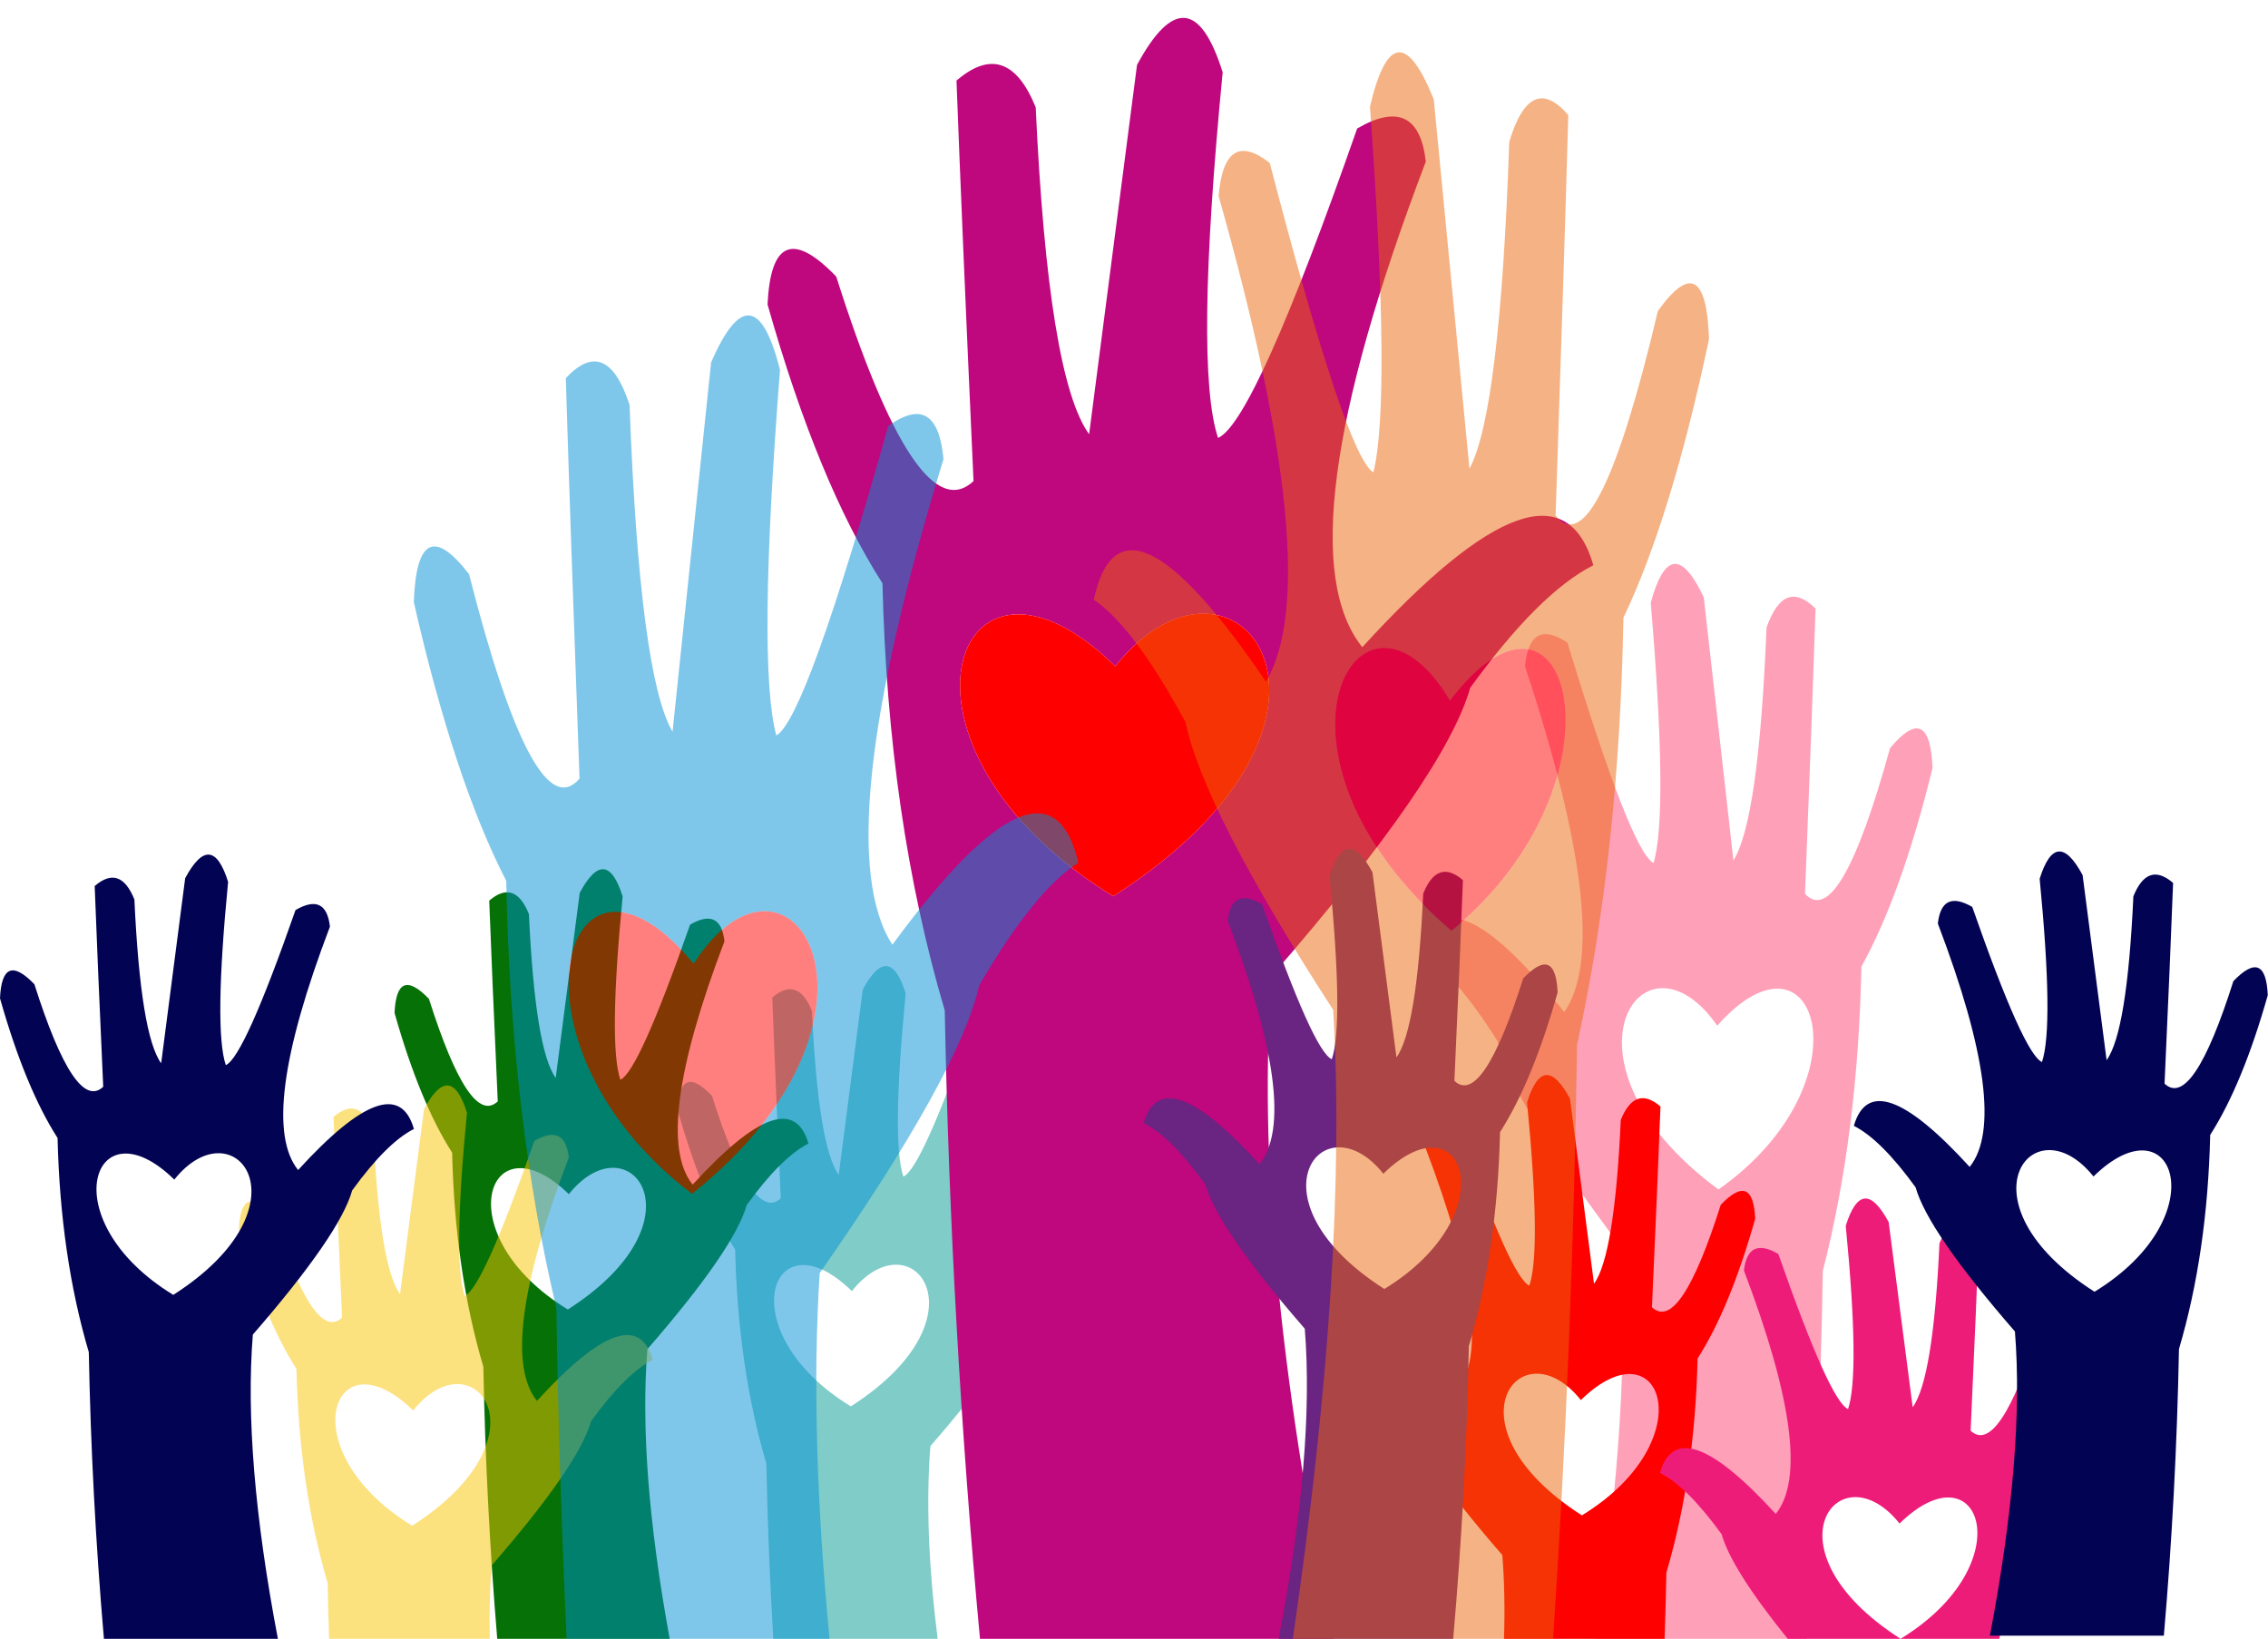
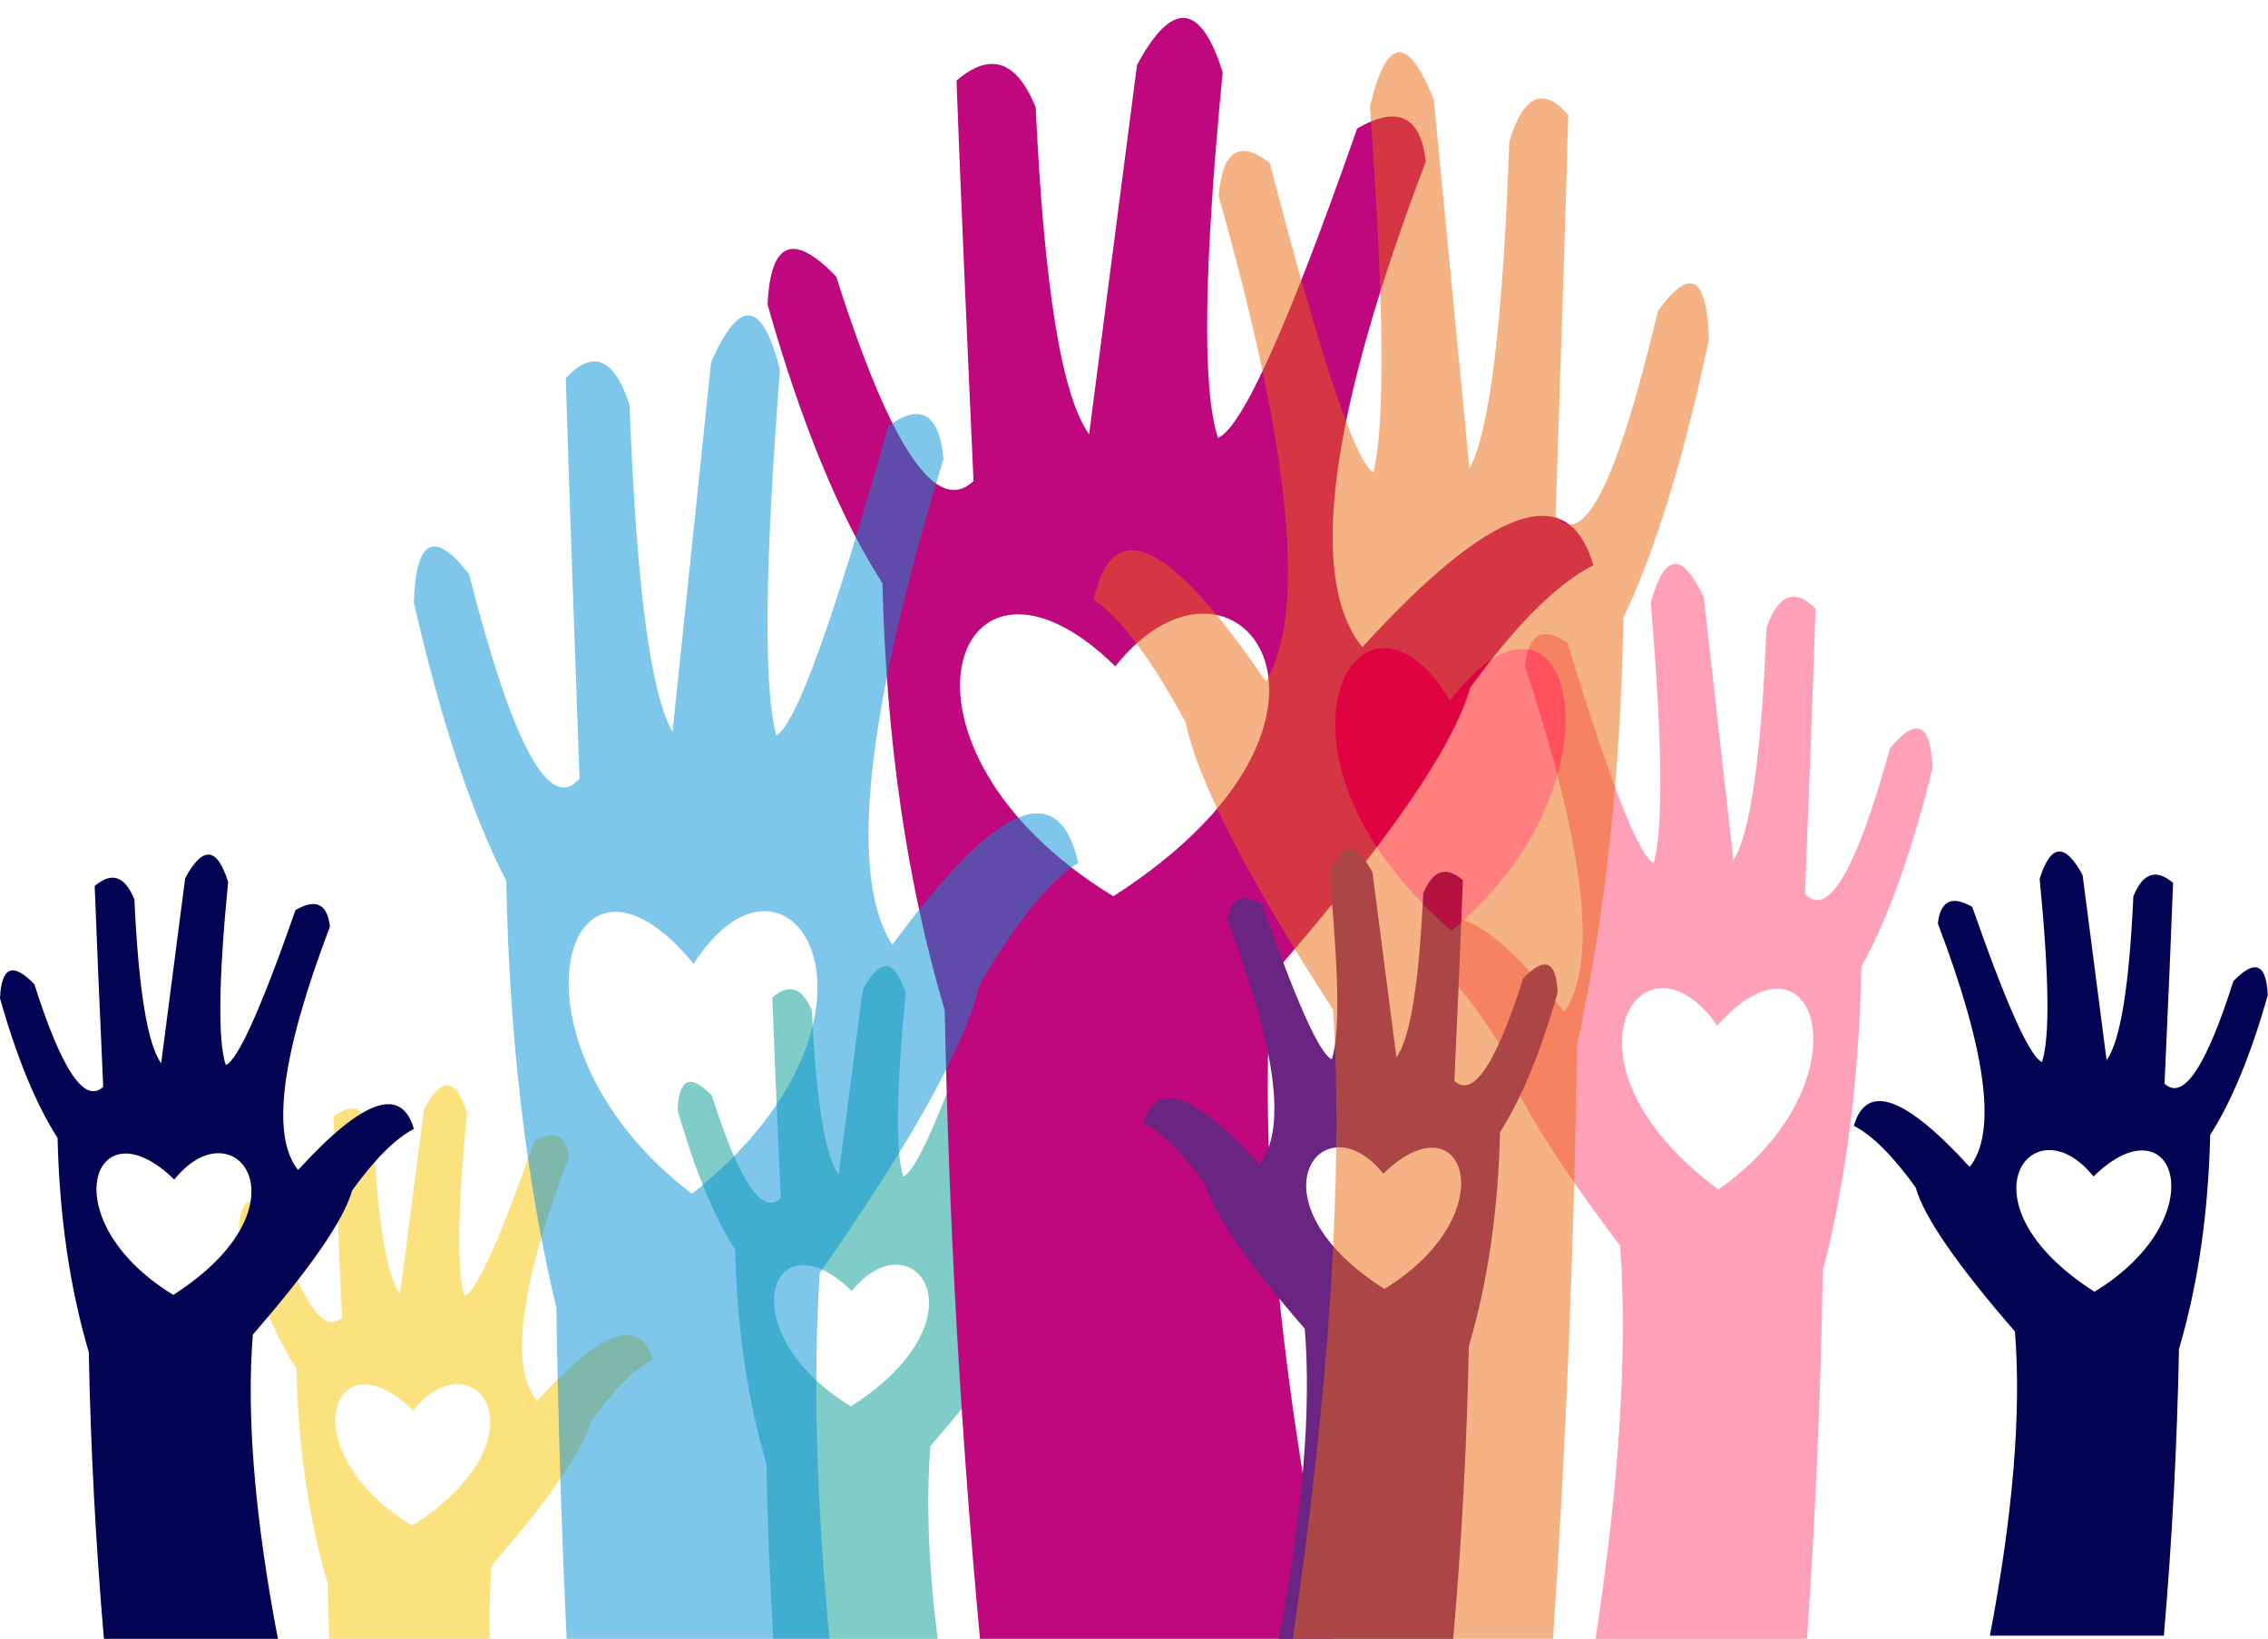
<svg xmlns="http://www.w3.org/2000/svg" clip-rule="evenodd" fill-rule="evenodd" height="164.8" image-rendering="optimizeQuality" preserveAspectRatio="xMidYMid meet" shape-rendering="geometricPrecision" text-rendering="geometricPrecision" version="1.0" viewBox="0.0 -1.8 228.0 164.8" width="228.0" zoomAndPan="magnify">
  <g>
    <g>
      <g>
        <path d="M160.397 162.978c2.398,-15.64 3.224,-28.811 2.48,-39.509 -7.193,-9.522 -11.305,-16.388 -12.337,-20.599 -2.867,-4.548 -5.423,-7.473 -7.667,-8.776 1.561,-6.205 6.355,-4.25 14.383,5.866 3.413,-4.888 2.095,-16.478 -3.953,-34.77 0.323,-3.264 1.747,-4.054 4.274,-2.371 4.257,14.014 7.143,21.399 8.658,22.158 0.995,-3.4 0.899,-12.126 -0.287,-26.18 1.369,-5.013 3.146,-5.189 5.332,-0.528 1.988,17.629 2.981,26.444 2.981,26.444 1.698,-2.701 2.807,-10.505 3.326,-23.41 1.182,-3.354 2.826,-3.991 4.931,-1.913 -0.227,6.95 -0.58,16.509 -1.061,28.678 2.316,2.497 5.164,-2.384 8.546,-14.643 2.673,-3.197 4.098,-2.528 4.273,2.006 -2.09,8.493 -4.474,15.146 -7.151,19.958 -0.231,11.237 -1.524,21.432 -3.876,30.585 -0.206,12.348 -0.737,24.683 -1.593,37.004l-21.259 0zm12.234 -61.648c-7.457,-10.768 -17.25,3.671 0.125,16.467 15.29,-10.747 9.895,-27.763 -0.125,-16.467z" fill="#ffa0b9" />
      </g>
      <g>
-         <path d="M151.197 162.978c0.095,-3.013 0.039,-5.82 -0.169,-8.419 -5.823,-6.702 -9.152,-11.535 -9.988,-14.499 -2.321,-3.201 -4.39,-5.26 -6.206,-6.177 1.264,-4.367 5.145,-2.991 11.643,4.129 2.763,-3.44 1.696,-11.598 -3.2,-24.473 0.262,-2.297 1.415,-2.853 3.46,-1.668 3.447,9.863 5.783,15.061 7.009,15.595 0.806,-2.393 0.728,-8.535 -0.232,-18.427 1.108,-3.528 2.547,-3.652 4.316,-0.371 1.609,12.408 2.414,18.612 2.414,18.612 1.374,-1.901 2.272,-7.393 2.692,-16.477 0.957,-2.36 2.288,-2.809 3.991,-1.346 -0.183,4.892 -0.469,11.62 -0.858,20.185 1.874,1.757 4.181,-1.678 6.918,-10.307 2.164,-2.249 3.317,-1.779 3.459,1.412 -1.692,5.978 -3.622,10.661 -5.789,14.048 -0.187,7.909 -1.233,15.085 -3.138,21.527 -0.042,2.219 -0.102,4.438 -0.179,6.656l-16.143 0zm7.727 -24.002c-6.036,-7.578 -13.965,2.584 0.101,11.59 12.378,-7.564 8.011,-19.54 -0.101,-11.59z" fill="#f00" />
-       </g>
+         </g>
      <g>
        <path d="M94.26 162.978c-0.926,-7.395 -1.169,-13.855 -0.727,-19.378 5.823,-6.702 9.152,-11.535 9.988,-14.499 2.321,-3.201 4.39,-5.26 6.206,-6.177 -1.263,-4.367 -5.145,-2.991 -11.643,4.129 -2.763,-3.44 -1.696,-11.598 3.2,-24.473 -0.262,-2.297 -1.415,-2.853 -3.46,-1.668 -3.447,9.863 -5.783,15.061 -7.009,15.595 -0.806,-2.392 -0.728,-8.535 0.232,-18.426 -1.108,-3.529 -2.547,-3.652 -4.316,-0.372 -1.609,12.408 -2.414,18.612 -2.414,18.612 -1.374,-1.901 -2.271,-7.393 -2.692,-16.477 -0.957,-2.36 -2.287,-2.809 -3.991,-1.346 0.183,4.892 0.469,11.62 0.858,20.185 -1.874,1.757 -4.18,-1.678 -6.918,-10.307 -2.164,-2.249 -3.317,-1.779 -3.459,1.412 1.692,5.979 3.622,10.661 5.789,14.048 0.187,7.909 1.233,15.085 3.138,21.527 0.113,5.876 0.346,11.748 0.699,17.615l16.519 0zm-8.623 -34.961c6.037,-7.578 13.965,2.584 -0.101,11.591 -12.378,-7.564 -8.01,-19.541 0.101,-11.591z" fill="#009a91" fill-opacity=".502" />
      </g>
      <g>
-         <path d="M67.325 162.978c-2.122,-11.585 -2.87,-21.292 -2.244,-29.119 5.823,-6.702 9.152,-11.535 9.988,-14.499 2.321,-3.201 4.39,-5.26 6.207,-6.177 -1.264,-4.367 -5.146,-2.991 -11.644,4.129 -2.763,-3.44 -1.696,-11.598 3.2,-24.473 -0.261,-2.297 -1.415,-2.853 -3.46,-1.668 -3.446,9.863 -5.783,15.061 -7.009,15.595 -0.805,-2.392 -0.728,-8.535 0.233,-18.426 -1.109,-3.529 -2.548,-3.652 -4.317,-0.372 -1.609,12.408 -2.414,18.612 -2.414,18.612 -1.374,-1.901 -2.271,-7.393 -2.692,-16.477 -0.957,-2.36 -2.287,-2.809 -3.991,-1.346 0.183,4.892 0.469,11.62 0.858,20.185 -1.874,1.757 -4.18,-1.678 -6.918,-10.307 -2.164,-2.249 -3.317,-1.779 -3.459,1.412 1.692,5.979 3.622,10.661 5.789,14.048 0.187,7.909 1.233,15.085 3.138,21.527 0.175,9.129 0.641,18.248 1.396,27.356l17.339 0zm-10.14 -44.702c6.037,-7.578 13.965,2.584 -0.101,11.591 -12.378,-7.565 -8.01,-19.541 0.101,-11.591z" fill="#057106" />
-       </g>
+         </g>
      <g>
        <path d="M49.234 162.978c-0.052,-2.62 0.013,-5.079 0.196,-7.376 5.823,-6.701 9.153,-11.534 9.988,-14.498 2.321,-3.201 4.39,-5.26 6.207,-6.177 -1.264,-4.367 -5.145,-2.991 -11.644,4.129 -2.763,-3.44 -1.696,-11.598 3.2,-24.473 -0.261,-2.297 -1.415,-2.853 -3.46,-1.668 -3.446,9.863 -5.782,15.061 -7.008,15.595 -0.806,-2.393 -0.729,-8.535 0.232,-18.427 -1.109,-3.528 -2.547,-3.652 -4.317,-0.371 -1.609,12.408 -2.413,18.612 -2.413,18.612 -1.375,-1.901 -2.272,-7.393 -2.692,-16.477 -0.958,-2.36 -2.288,-2.809 -3.992,-1.346 0.183,4.892 0.469,11.62 0.858,20.185 -1.874,1.757 -4.18,-1.678 -6.918,-10.307 -2.164,-2.25 -3.317,-1.779 -3.459,1.412 1.693,5.978 3.622,10.661 5.789,14.048 0.187,7.909 1.233,15.084 3.138,21.526 0.036,1.872 0.084,3.743 0.145,5.613l16.15 0zm-7.7 -22.958c6.037,-7.578 13.965,2.584 -0.101,11.59 -12.378,-7.564 -8.01,-19.54 0.101,-11.59z" fill="#fac400" fill-opacity=".502" />
      </g>
      <g>
        <path d="M27.936 162.978c-2.331,-12.236 -3.171,-22.432 -2.518,-30.588 5.823,-6.702 9.152,-11.535 9.988,-14.499 2.321,-3.201 4.389,-5.26 6.206,-6.177 -1.264,-4.367 -5.145,-2.991 -11.644,4.129 -2.762,-3.44 -1.695,-11.598 3.201,-24.473 -0.262,-2.297 -1.415,-2.853 -3.46,-1.668 -3.447,9.863 -5.783,15.062 -7.009,15.595 -0.806,-2.392 -0.728,-8.535 0.232,-18.426 -1.108,-3.529 -2.547,-3.652 -4.316,-0.372 -1.609,12.408 -2.414,18.613 -2.414,18.613 -1.374,-1.902 -2.272,-7.394 -2.692,-16.478 -0.957,-2.36 -2.288,-2.809 -3.991,-1.346 0.183,4.892 0.469,11.62 0.858,20.185 -1.874,1.757 -4.181,-1.678 -6.918,-10.307 -2.164,-2.249 -3.317,-1.779 -3.459,1.412 1.692,5.979 3.622,10.661 5.788,14.048 0.188,7.909 1.234,15.085 3.139,21.527 0.184,9.62 0.691,19.229 1.521,28.825l17.488 0zm-10.414 -46.171c6.036,-7.578 13.965,2.584 -0.101,11.591 -12.378,-7.564 -8.011,-19.541 0.101,-11.591z" fill="#020352" />
      </g>
      <g>
-         <path d="M179.713 162.978c-3.764,-4.665 -5.976,-8.168 -6.635,-10.506 -2.321,-3.201 -4.39,-5.26 -6.207,-6.177 1.264,-4.367 5.145,-2.991 11.644,4.129 2.762,-3.44 1.696,-11.598 -3.2,-24.473 0.261,-2.297 1.414,-2.853 3.459,-1.668 3.447,9.863 5.783,15.061 7.009,15.595 0.806,-2.393 0.729,-8.535 -0.232,-18.427 1.108,-3.528 2.547,-3.652 4.316,-0.371 1.609,12.408 2.414,18.612 2.414,18.612 1.375,-1.901 2.272,-7.393 2.692,-16.477 0.957,-2.36 2.288,-2.809 3.992,-1.346 -0.183,4.892 -0.47,11.62 -0.859,20.185 1.875,1.757 4.181,-1.678 6.918,-10.307 2.165,-2.25 3.318,-1.779 3.459,1.412 -1.692,5.978 -3.621,10.661 -5.788,14.048 -0.134,5.629 -0.702,10.886 -1.705,15.771l-9.928 0c12.378,-7.564 8.011,-19.54 -0.101,-11.59 -6.036,-7.579 -13.964,2.584 0.101,11.59l-11.349 0z" fill="#ee1c79" />
-       </g>
+         </g>
      <g>
        <path d="M200.041 162.666c2.331,-12.237 3.171,-22.433 2.518,-30.589 -5.823,-6.702 -9.152,-11.535 -9.988,-14.498 -2.32,-3.202 -4.389,-5.26 -6.206,-6.177 1.264,-4.368 5.145,-2.992 11.644,4.129 2.762,-3.441 1.695,-11.599 -3.2,-24.473 0.261,-2.297 1.414,-2.853 3.459,-1.669 3.447,9.863 5.783,15.062 7.009,15.595 0.806,-2.392 0.728,-8.534 -0.232,-18.426 1.108,-3.528 2.547,-3.652 4.316,-0.372 1.609,12.409 2.414,18.613 2.414,18.613 1.374,-1.901 2.272,-7.394 2.692,-16.477 0.957,-2.361 2.288,-2.809 3.992,-1.346 -0.184,4.891 -0.47,11.619 -0.859,20.184 1.875,1.758 4.181,-1.678 6.918,-10.306 2.164,-2.25 3.318,-1.78 3.459,1.411 -1.692,5.979 -3.622,10.661 -5.788,14.048 -0.188,7.909 -1.234,15.085 -3.139,21.527 -0.184,9.62 -0.691,19.229 -1.52,28.826l-17.489 0zm10.414 -46.172c-6.036,-7.578 -13.965,2.584 0.101,11.591 12.378,-7.564 8.011,-19.541 -0.101,-11.591z" fill="#020352" />
      </g>
      <g>
        <g>
          <path d="M134.016 162.978c-5.495,-26.948 -7.543,-49.181 -6.142,-66.696 11.616,-13.371 18.258,-23.012 19.925,-28.925 4.631,-6.386 8.758,-10.493 12.383,-12.323 -2.522,-8.713 -10.265,-5.967 -23.23,8.238 -5.511,-6.864 -3.383,-23.139 6.384,-48.824 -0.521,-4.582 -2.822,-5.692 -6.902,-3.328 -6.876,19.676 -11.536,30.047 -13.982,31.112 -1.608,-4.773 -1.453,-17.027 0.463,-36.761 -2.211,-7.039 -5.081,-7.286 -8.611,-0.741 -3.21,24.755 -4.815,37.132 -4.815,37.132 -2.742,-3.793 -4.533,-14.75 -5.371,-32.872 -1.91,-4.709 -4.564,-5.604 -7.963,-2.686 0.365,9.759 0.936,23.182 1.712,40.269 -3.739,3.506 -8.34,-3.348 -13.801,-20.562 -4.318,-4.488 -6.618,-3.549 -6.901,2.817 3.376,11.927 7.226,21.268 11.548,28.025 0.374,15.779 2.461,30.094 6.261,42.946 0.405,21.088 1.586,42.148 3.543,63.179l35.499 0zm-21.895 -97.783c12.043,-15.12 27.86,5.155 -0.201,23.122 -24.694,-15.09 -15.981,-38.983 0.201,-23.122z" fill="#bf077e" />
        </g>
        <g>
-           <path d="M112.121 65.195c12.043,-15.12 27.86,5.155 -0.201,23.122 -24.694,-15.09 -15.981,-38.983 0.201,-23.122z" fill="#f00" />
-         </g>
+           </g>
      </g>
      <g>
        <path d="M128.537 162.978c2.417,-12.499 3.294,-22.893 2.631,-31.18 -5.822,-6.702 -9.152,-11.535 -9.987,-14.499 -2.321,-3.201 -4.39,-5.26 -6.207,-6.176 1.264,-4.368 5.145,-2.992 11.644,4.128 2.762,-3.44 1.696,-11.598 -3.2,-24.472 0.261,-2.297 1.414,-2.854 3.459,-1.669 3.447,9.863 5.783,15.062 7.009,15.595 0.806,-2.392 0.729,-8.535 -0.232,-18.426 1.108,-3.529 2.547,-3.652 4.317,-0.372 1.609,12.409 2.413,18.613 2.413,18.613 1.375,-1.901 2.272,-7.394 2.692,-16.477 0.958,-2.361 2.288,-2.809 3.992,-1.347 -0.183,4.892 -0.469,11.62 -0.859,20.185 1.875,1.757 4.181,-1.678 6.918,-10.306 2.165,-2.25 3.318,-1.78 3.459,1.411 -1.692,5.979 -3.621,10.661 -5.788,14.048 -0.187,7.909 -1.234,15.085 -3.138,21.527 -0.189,9.818 -0.713,19.624 -1.573,29.417l-17.55 0zm10.528 -46.763c-6.037,-7.578 -13.965,2.584 0.1,11.591 12.378,-7.564 8.011,-19.541 -0.1,-11.591z" fill="#6a2482" />
      </g>
      <g fill-opacity=".502">
        <g>
          <path d="M83.388 162.978c-1.334,-13.971 -1.662,-26.231 -0.983,-36.78 9.349,-13.371 14.694,-23.012 16.035,-28.925 3.726,-6.386 7.047,-10.493 9.964,-12.323 -2.029,-8.713 -8.26,-5.967 -18.693,8.238 -4.435,-6.864 -2.722,-23.139 5.138,-48.824 -0.42,-4.582 -2.271,-5.692 -5.555,-3.328 -5.533,19.676 -9.284,30.047 -11.252,31.112 -1.293,-4.773 -1.169,-17.027 0.373,-36.761 -1.779,-7.039 -4.089,-7.286 -6.93,-0.741 -2.583,24.754 -3.875,37.132 -3.875,37.132 -2.206,-3.793 -3.647,-14.75 -4.321,-32.872 -1.537,-4.709 -3.673,-5.604 -6.409,-2.686 0.295,9.759 0.754,23.182 1.379,40.269 -3.01,3.506 -6.712,-3.348 -11.107,-20.562 -3.474,-4.488 -5.325,-3.549 -5.553,2.817 2.717,11.927 5.815,21.268 9.293,28.025 0.301,15.779 1.981,30.094 5.038,42.946 0.172,11.095 0.516,22.183 1.033,33.263l26.425 0zm-13.659 -67.867c9.691,-15.12 22.419,5.155 -0.162,23.122 -19.872,-15.09 -12.86,-38.983 0.162,-23.122z" fill="#0190d6" />
        </g>
        <g>
-           <path d="M69.729 95.111c9.691,-15.12 22.419,5.155 -0.162,23.122 -19.872,-15.09 -12.86,-38.983 0.162,-23.122z" fill="#f00" />
-         </g>
+           </g>
      </g>
      <g fill-opacity=".502">
        <g>
          <path d="M129.966 162.978c3.705,-25.396 5.059,-46.474 4.06,-63.233 -8.655,-13.37 -13.603,-23.012 -14.845,-28.925 -3.45,-6.386 -6.525,-10.493 -9.225,-12.322 1.879,-8.713 7.647,-5.968 17.306,8.237 4.106,-6.864 2.521,-23.138 -4.756,-48.824 0.388,-4.582 2.102,-5.691 5.142,-3.328 5.123,19.677 8.595,30.048 10.417,31.112 1.198,-4.773 1.083,-17.027 -0.345,-36.761 1.648,-7.039 3.786,-7.286 6.416,-0.741 2.392,24.755 3.587,37.132 3.587,37.132 2.043,-3.793 3.377,-14.75 4.002,-32.872 1.423,-4.709 3.4,-5.604 5.932,-2.685 -0.272,9.759 -0.697,23.181 -1.275,40.268 2.786,3.506 6.213,-3.348 10.282,-20.562 3.217,-4.488 4.93,-3.549 5.141,2.817 -2.515,11.927 -5.383,21.269 -8.604,28.025 -0.278,15.779 -1.833,30.094 -4.664,42.946 -0.285,19.931 -1.087,39.836 -2.405,59.716l-26.166 0zm15.796 -94.32c-8.972,-15.119 -20.756,5.155 0.15,23.122 18.397,-15.09 11.906,-38.983 -0.15,-23.122z" fill="#eb660b" />
        </g>
        <g>
          <path d="M145.762 68.658c-8.972,-15.119 -20.756,5.155 0.15,23.122 18.397,-15.09 11.906,-38.983 -0.15,-23.122z" fill="#f00" />
        </g>
      </g>
    </g>
  </g>
</svg>